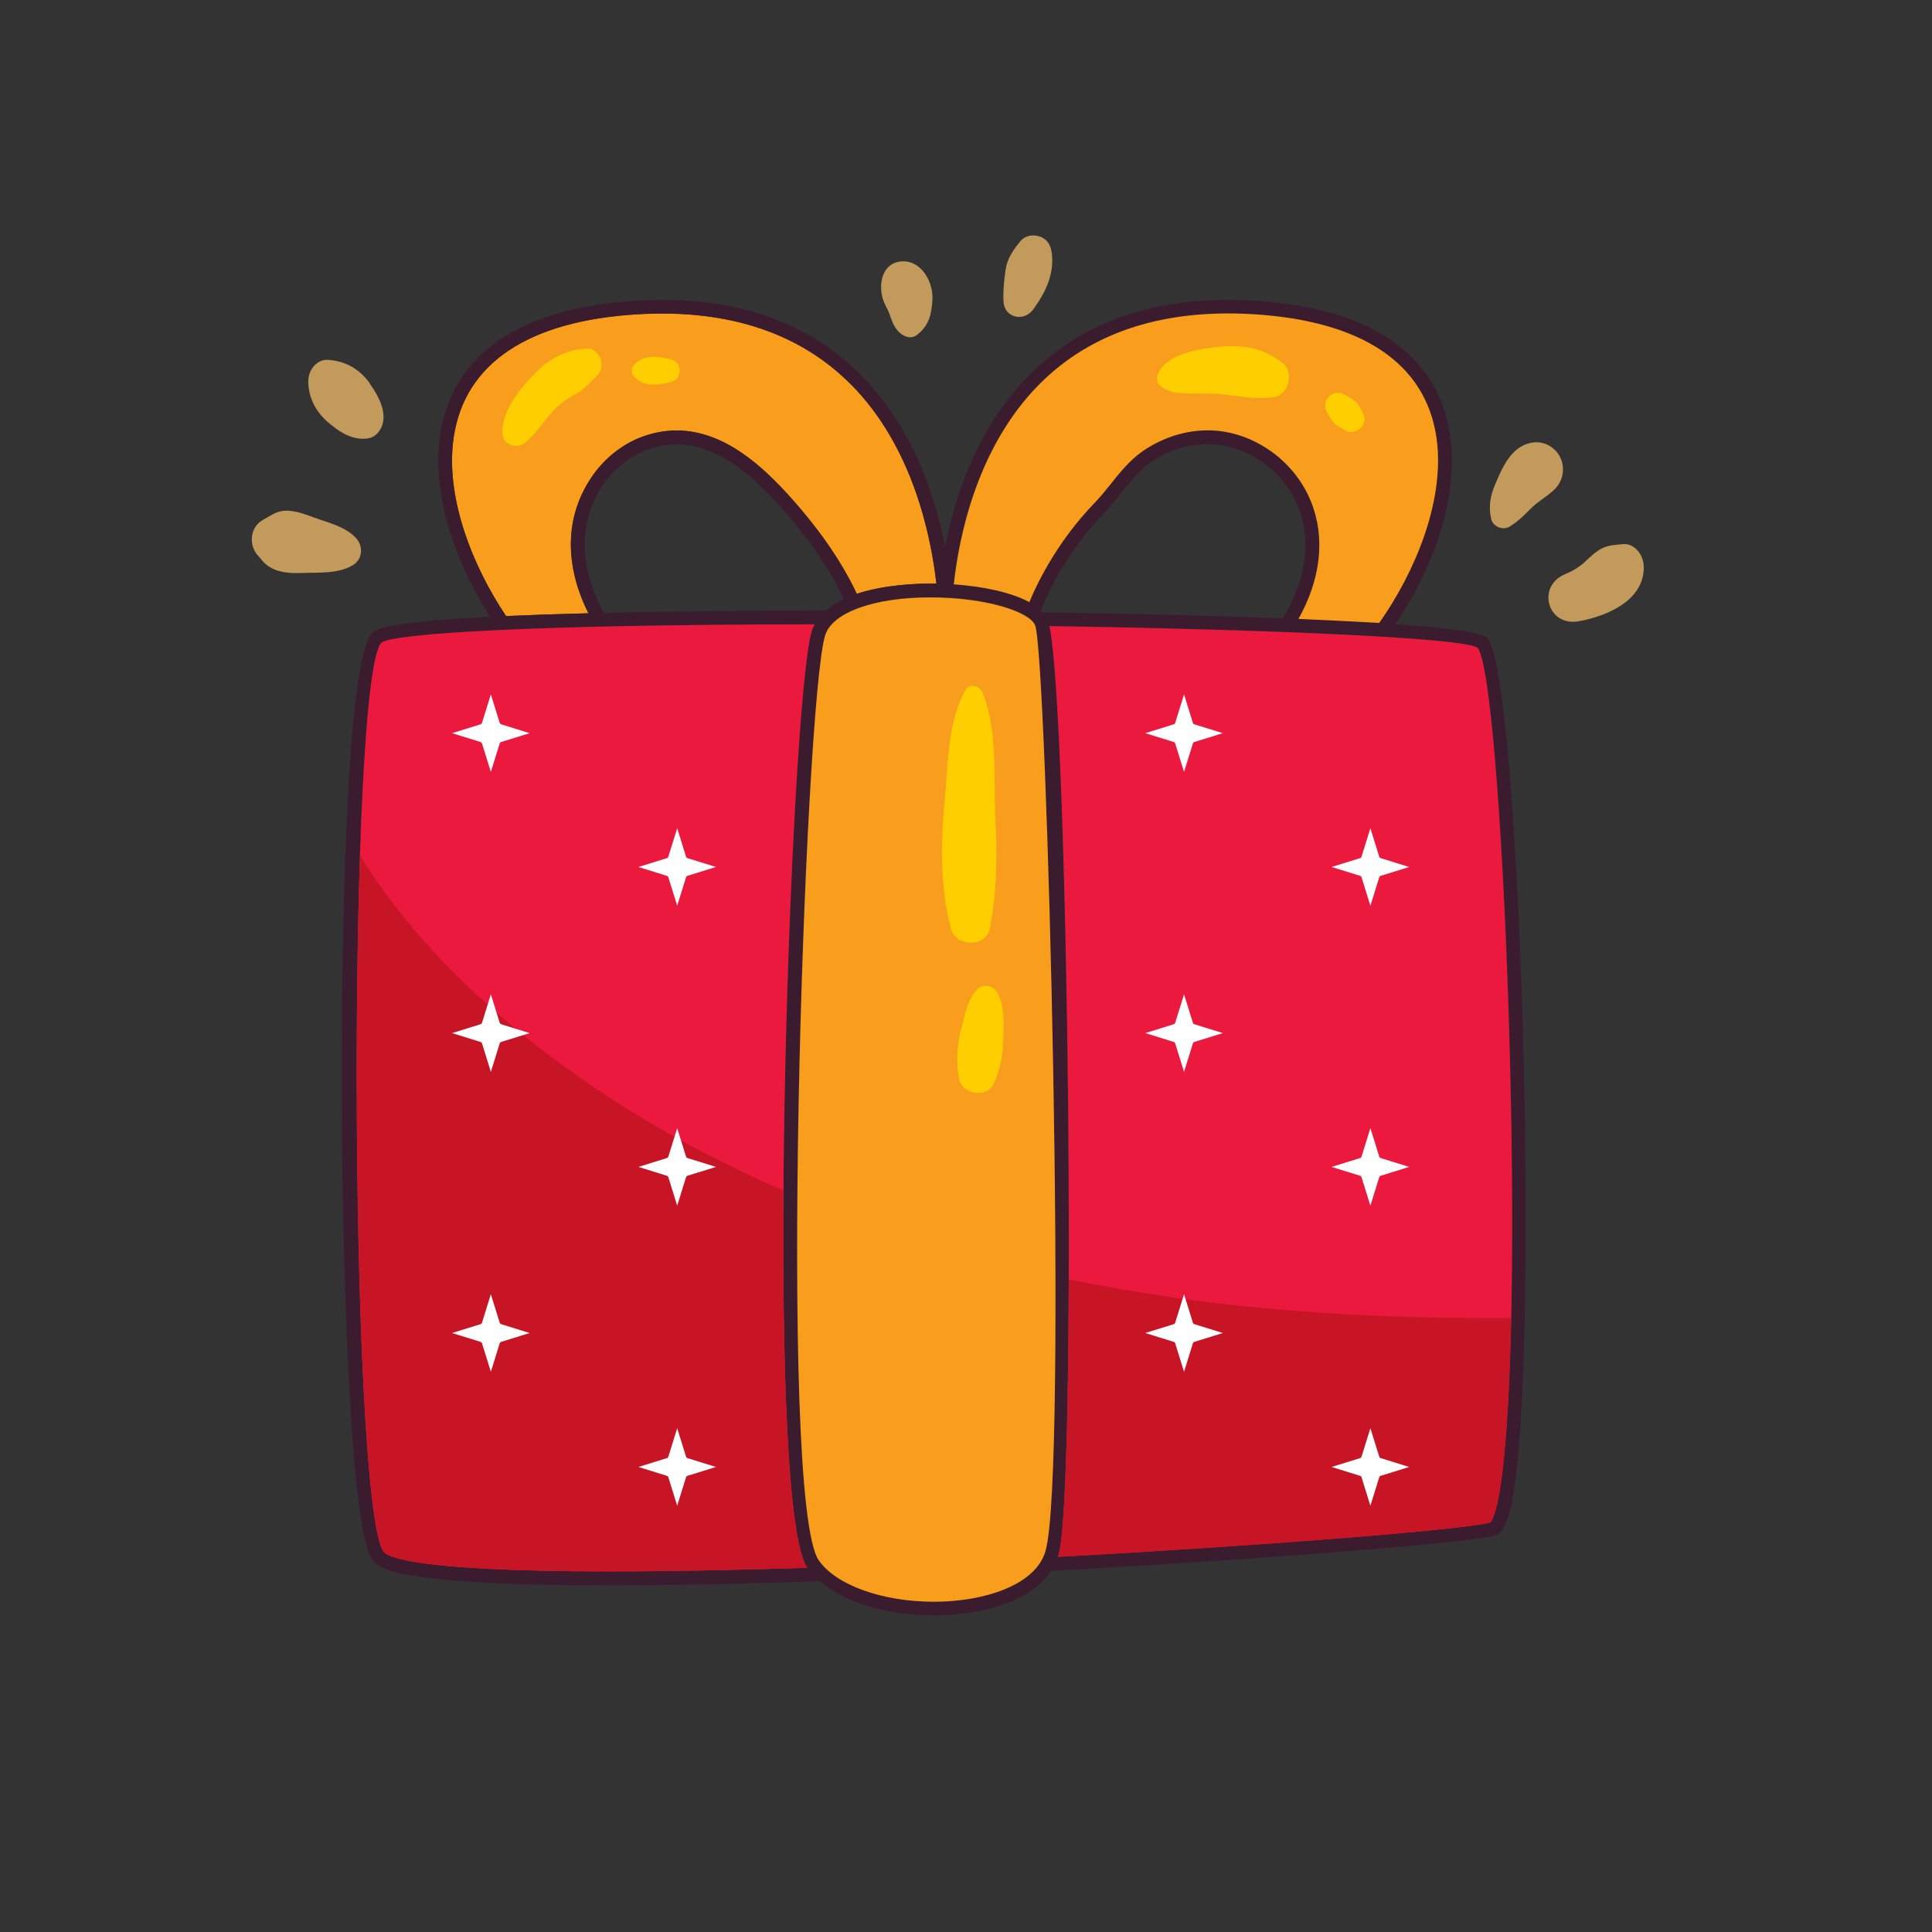
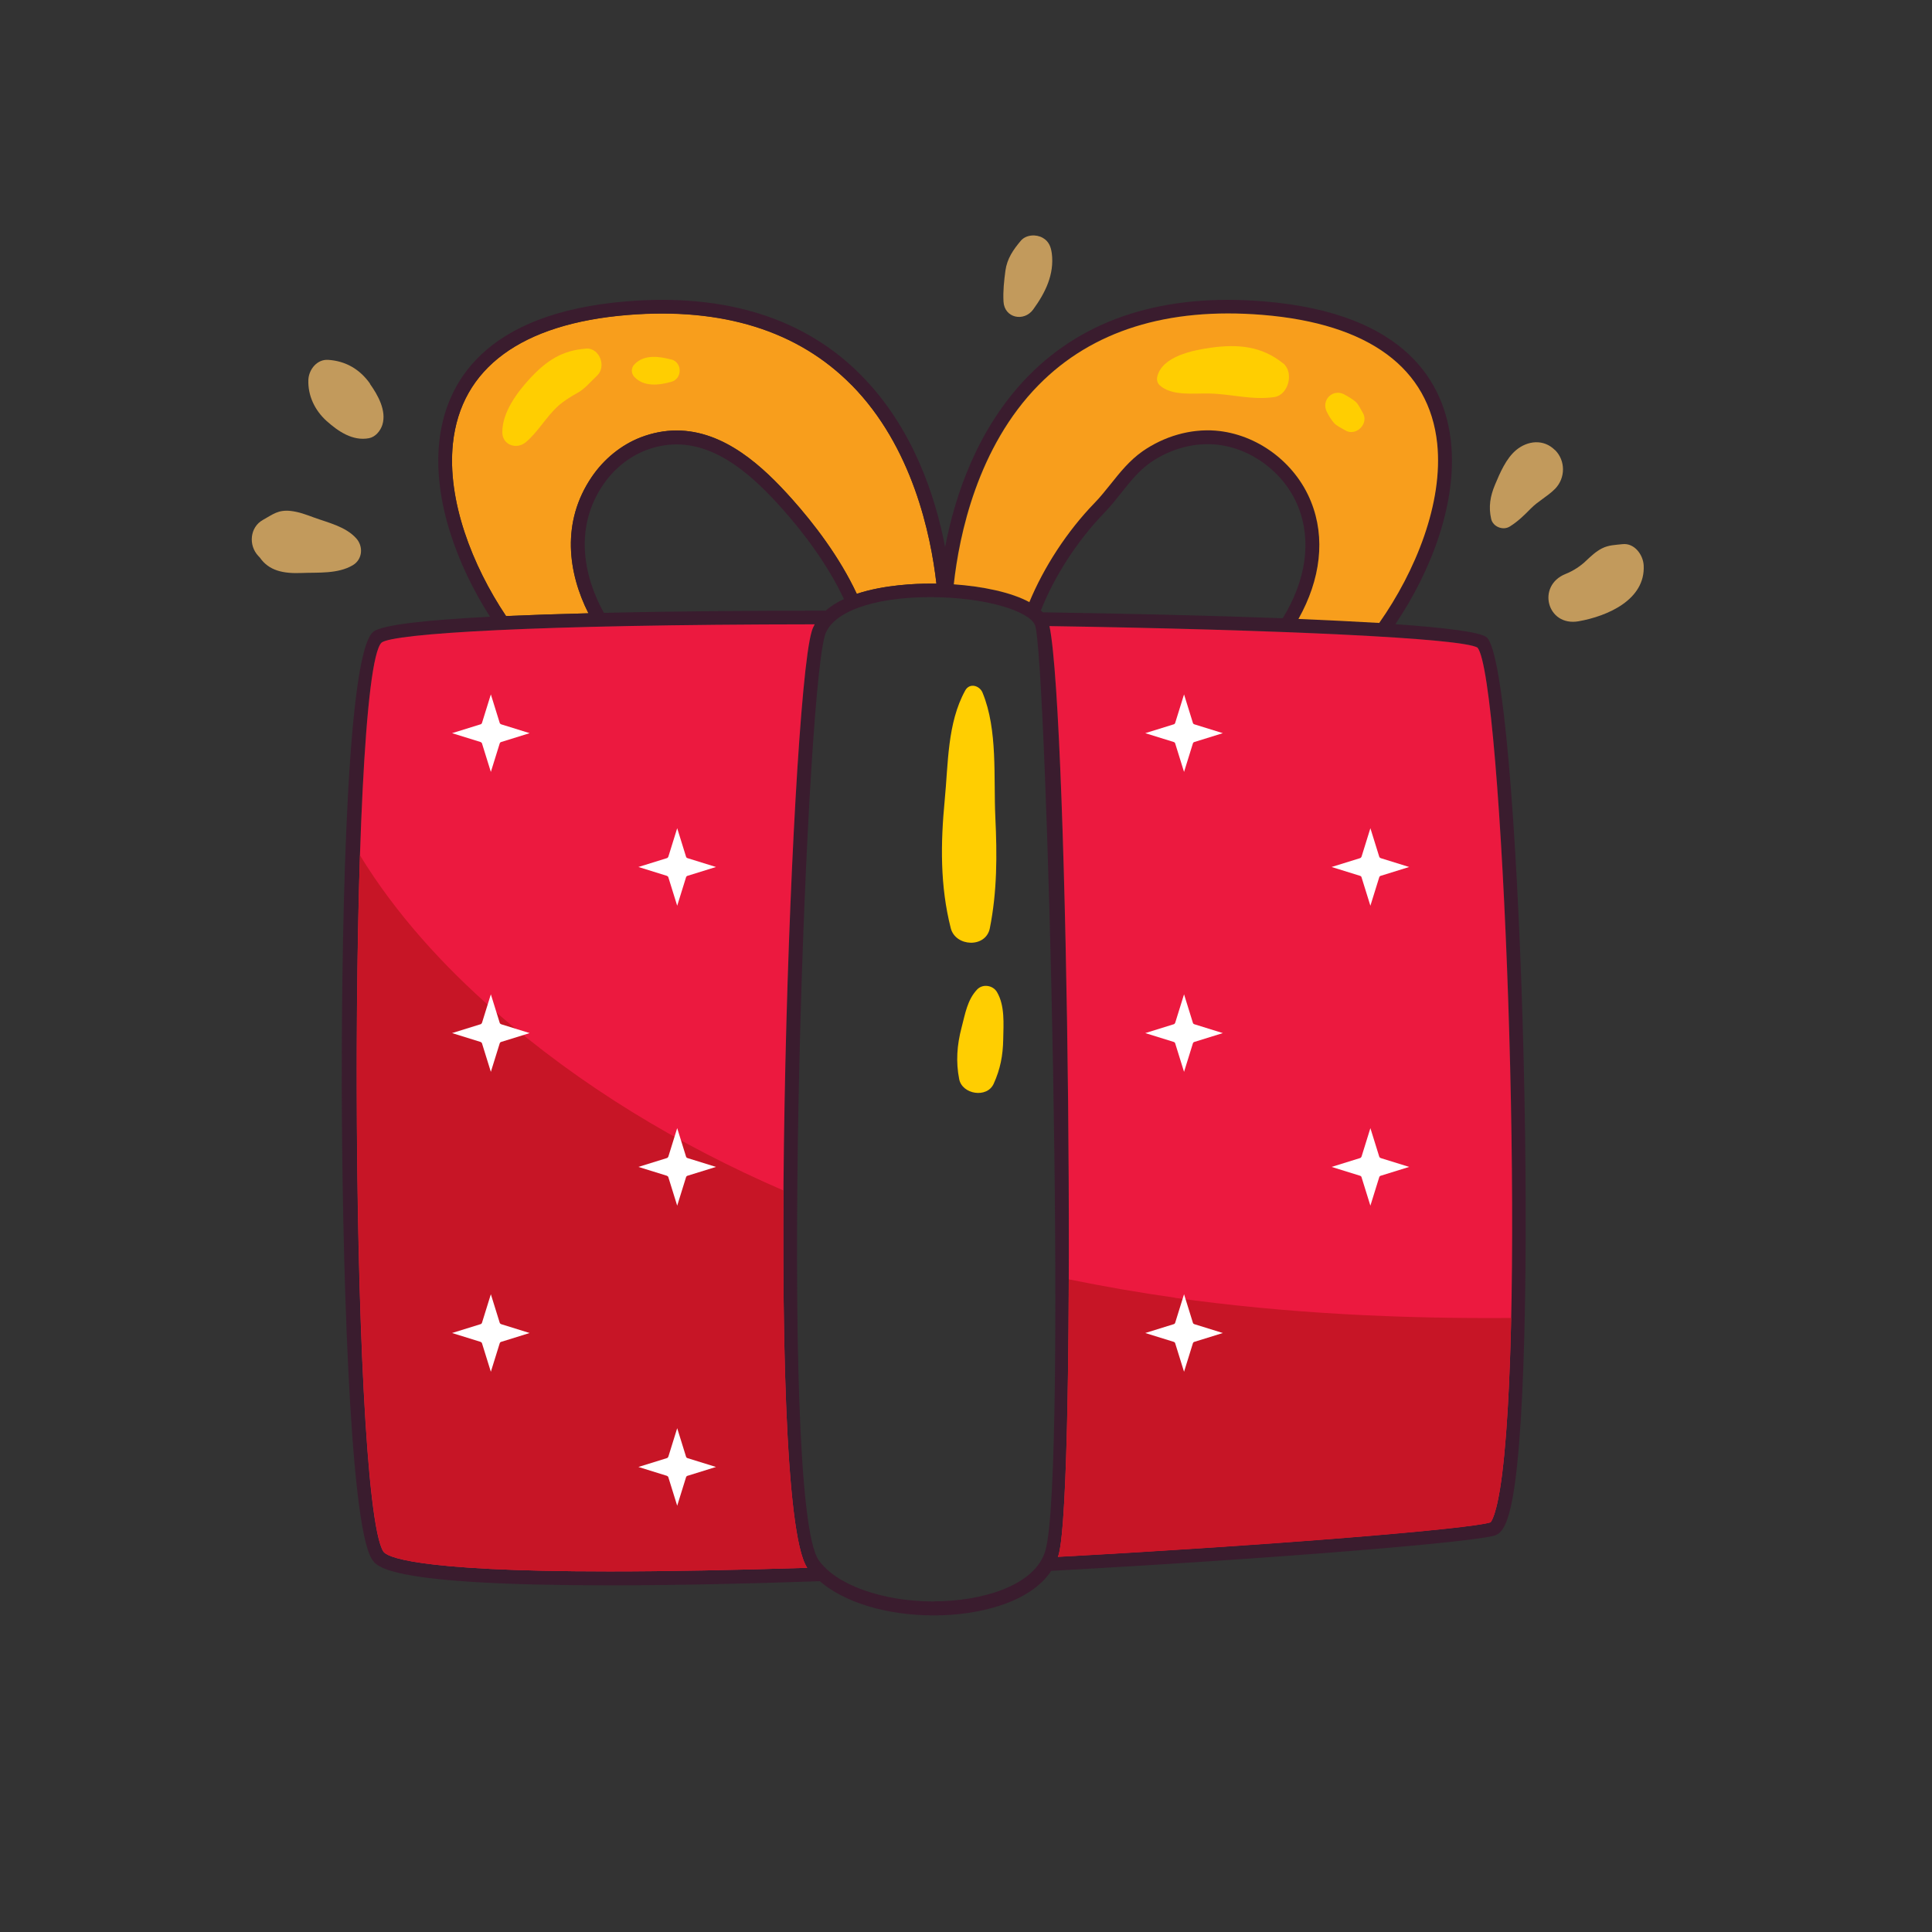
<svg xmlns="http://www.w3.org/2000/svg" width="476" height="476" viewBox="0 0 476 476" fill="none">
  <rect x="0" y="0" width="476" height="476" fill="#333333" stroke="none" />
  <g clip-path="url(#clip0_250_1951)">
    <path d="M111.583 109.291C110.121 123.26 116.31 139.27 124.676 151.778C131.001 151.506 137.871 151.268 144.978 151.098C139.945 141.139 138.211 128.665 145.761 117.55C148.787 113.097 153.072 109.63 157.833 107.761C160.758 106.639 163.751 106.062 166.675 106.062C178.578 106.062 188.134 115.103 195.14 122.954C200.513 128.971 206.838 137.23 211.089 146.305C217.857 144.062 225.712 143.79 229.147 143.79C229.657 143.79 230.167 143.79 230.711 143.79C229.317 131.656 224.794 110.072 209.797 94.845C196.636 81.487 178.034 75.675 154.671 77.578C128.451 79.719 113.555 90.664 111.583 109.257V109.291Z" fill="#F89E1C" />
    <path d="M108.216 108.917C106.72 123.192 112.535 139.134 120.731 151.948C105.564 152.73 94.307 153.885 92.029 155.619C84.615 161.193 84.173 242.633 84.207 267.479C84.275 306.567 85.907 375.159 91.621 384.132C92.845 386.07 95.736 390.59 150.182 390.59C165.791 390.59 183.543 390.216 201.975 389.571C207.994 394.771 218.401 398 230.133 398C240.71 398 253.7 395.043 259.006 387.021C314.37 383.996 363.375 379.951 368.34 378.286C370.278 377.64 371.571 374.955 372.625 369.313C379.562 332.536 374.529 163.878 366.265 157.012C364.701 155.721 356.267 154.667 343.786 153.783C352.628 140.697 359.056 123.872 357.491 108.951C355.995 94.709 346.779 77.136 311.309 74.247C286.858 72.242 267.372 78.428 253.462 92.534C240.812 105.382 235.268 122.139 232.854 134.783C230.439 122.139 224.896 105.382 212.245 92.534C198.37 78.428 178.85 72.242 154.398 74.247C118.963 77.136 109.713 94.709 108.216 108.951V108.917ZM209.797 94.845C224.794 110.038 229.317 131.622 230.711 143.79C230.201 143.79 229.657 143.79 229.147 143.79C225.746 143.79 217.857 144.062 211.089 146.306C206.872 137.23 200.513 128.971 195.14 122.955C188.134 115.103 178.578 106.062 166.675 106.062C163.717 106.062 160.758 106.639 157.833 107.761C153.072 109.597 148.787 113.063 145.761 117.55C138.245 128.665 139.945 141.139 144.978 151.098C137.871 151.268 131.001 151.506 124.676 151.778C116.31 139.27 110.121 123.226 111.583 109.291C113.555 90.732 128.417 79.754 154.671 77.612C178.034 75.709 196.636 81.521 209.797 94.879V94.845ZM311.003 77.578C337.223 79.719 352.118 90.664 354.057 109.257C355.587 123.872 348.752 140.765 339.774 153.477C333.822 153.103 327.089 152.764 319.879 152.492C325.354 142.737 326.579 132.54 322.974 123.6C319.097 113.947 309.643 106.911 299.441 106.096C293.217 105.586 286.79 107.455 281.451 111.194C278.22 113.437 275.873 116.428 273.595 119.284C272.303 120.915 271.044 122.479 269.65 123.906C262.883 130.908 257.101 139.813 253.564 148.379C249.041 145.898 242.002 144.47 234.894 143.96C236.255 131.86 240.744 110.14 255.809 94.845C268.97 81.487 287.572 75.675 310.935 77.578H311.003ZM370.108 362.991C368.782 373.629 367.286 374.955 367.218 375.023C362.389 376.62 314.846 380.563 260.638 383.52C260.672 383.384 260.774 383.248 260.808 383.078C265.331 367.715 263.257 176.285 258.564 154.225C315.492 155.075 360.314 157.216 364.021 159.528C370.176 166.801 376.026 315.337 370.108 362.991ZM230.099 394.567C217.38 394.567 205.954 390.454 201.703 384.37C191.501 369.754 198.166 173.769 203.233 156.57C204.934 150.826 215.102 147.121 229.147 147.121C243.192 147.121 253.632 150.69 254.993 153.987C257.917 161.125 263.121 363.228 257.543 382.093C254.993 390.692 241.934 394.533 230.099 394.533V394.567ZM94.443 382.263C85.941 368.905 85.567 165.884 94.035 158.304C96.994 156.095 131.171 153.885 200.717 153.817C200.411 154.395 200.173 154.973 199.969 155.619C194.595 173.803 187.93 370.162 198.88 386.274C181.536 386.851 164.907 387.157 150.148 387.157C101.381 387.157 95.191 383.418 94.477 382.263H94.443ZM256.455 150.384C259.754 142.023 265.433 133.185 272.133 126.286C273.629 124.722 274.989 123.022 276.281 121.391C278.492 118.604 280.6 115.953 283.423 113.981C288.116 110.718 293.727 109.087 299.203 109.495C308.147 110.208 316.444 116.394 319.845 124.858C323.212 133.287 321.75 143.008 316.036 152.322C297.876 151.642 276.928 151.166 256.897 150.86C256.761 150.69 256.591 150.52 256.421 150.384H256.455ZM203.403 150.452C187.624 150.452 167.559 150.554 148.787 150.996C143.652 141.751 141.51 129.854 148.583 119.454C151.236 115.545 154.943 112.554 159.058 110.956C161.608 109.97 164.159 109.495 166.709 109.495C177.252 109.495 186.093 117.924 192.623 125.232C197.792 131.01 203.879 138.964 207.926 147.597C206.226 148.379 204.662 149.331 203.403 150.486V150.452Z" fill="#3A1C2E" />
    <path d="M253.598 148.379C257.135 139.813 262.883 130.908 269.684 123.906C271.078 122.479 272.303 120.915 273.629 119.284C275.907 116.428 278.254 113.471 281.485 111.194C286.824 107.489 293.251 105.62 299.475 106.096C309.677 106.911 319.131 113.913 323.008 123.6C326.613 132.54 325.388 142.737 319.913 152.492C327.157 152.798 333.856 153.137 339.808 153.477C348.752 140.765 355.621 123.872 354.091 109.257C352.118 90.698 337.257 79.719 311.037 77.578C287.64 75.675 269.072 81.487 255.911 94.845C240.846 110.14 236.323 131.86 234.996 143.96C242.07 144.47 249.143 145.898 253.666 148.379H253.598Z" fill="#F89E1C" />
    <path d="M258.564 154.259C263.257 176.319 265.365 367.749 260.808 383.113C260.774 383.249 260.706 383.385 260.638 383.554C314.846 380.597 362.389 376.655 367.218 375.057C367.286 374.989 368.782 373.629 370.108 363.025C376.026 315.371 370.142 166.836 364.021 159.562C360.314 157.25 315.492 155.143 258.564 154.259Z" fill="#EC193F" />
    <path d="M198.88 386.274C187.93 370.196 194.595 173.837 199.969 155.619C200.139 154.973 200.411 154.395 200.717 153.817C131.171 153.885 97.028 156.095 94.035 158.304C85.601 165.884 85.941 368.905 94.443 382.263C95.157 383.418 101.347 387.157 150.114 387.157C164.873 387.157 181.502 386.817 198.846 386.274H198.88Z" fill="#EC193F" />
-     <path d="M257.577 382.161C263.155 363.297 257.951 161.193 255.027 154.055C253.666 150.724 242.954 147.189 229.181 147.189C215.408 147.189 204.968 150.894 203.267 156.639C198.2 173.803 191.535 369.823 201.737 384.438C205.988 390.556 217.414 394.635 230.133 394.635C241.968 394.635 255.027 390.794 257.577 382.195V382.161Z" fill="#F89E1C" />
    <path d="M289.51 319.721C280.77 318.498 272.03 316.968 263.325 315.201C263.223 349.768 262.44 377.64 260.808 383.146C260.774 383.282 260.706 383.418 260.638 383.588C314.846 380.631 362.388 376.688 367.218 375.091C367.286 375.023 368.782 373.663 370.108 363.058C371.264 353.609 371.979 340.183 372.319 324.718C344.603 324.922 316.954 323.596 289.476 319.755L289.51 319.721Z" fill="#C71526" />
    <path d="M121.887 249.057C109.203 237.976 97.504 225.128 88.696 210.75C86.621 274.073 88.628 373.085 94.477 382.263C95.191 383.418 101.381 387.157 150.148 387.157C164.907 387.157 181.537 386.817 198.88 386.273C194.153 379.305 192.725 338.688 193.031 293.311C167.219 282.129 143.04 267.581 121.853 249.057H121.887Z" fill="#C71526" />
    <path d="M144.332 85.906C138.483 86.313 134.64 88.897 130.695 93.111C127.465 96.578 123.69 101.609 123.758 106.571C123.826 109.698 127.329 110.82 129.539 108.951C132.566 106.435 134.572 102.662 137.565 99.977C139.027 98.686 140.728 97.666 142.428 96.714C144.162 95.729 145.625 93.927 147.087 92.567C149.501 90.324 147.733 85.634 144.332 85.871V85.906Z" fill="#FFCE01" />
    <path d="M165.417 88.591C162.424 87.775 158.649 87.265 156.303 89.781C155.453 90.664 155.453 91.99 156.303 92.874C158.649 95.389 162.424 94.913 165.417 94.063C168.138 93.316 168.138 89.305 165.417 88.557V88.591Z" fill="#FFCE01" />
    <path d="M316.104 89.508C310.799 85.226 304.882 84.75 298.318 85.668C293.931 86.279 286.314 87.775 285.123 92.805C284.953 93.519 285.123 94.335 285.668 94.879C288.694 97.666 294.135 96.85 298.012 96.952C303.487 97.088 308.419 98.618 313.928 97.836C317.499 97.326 318.859 91.718 316.138 89.508H316.104Z" fill="#FFCE01" />
    <path d="M335.727 101.643C335.217 100.793 334.672 99.536 333.924 98.924C333.04 98.21 332.156 97.7 331.17 97.156C328.347 95.695 325.456 98.584 326.885 101.439C327.395 102.459 327.905 103.309 328.653 104.192C329.299 104.94 330.558 105.484 331.374 105.994C334.06 107.693 337.427 104.328 335.727 101.643Z" fill="#FFCE01" />
    <path d="M245.233 201.437C244.757 191.546 245.879 179.853 242.07 170.642C241.356 168.909 238.907 168.161 237.819 170.098C233.364 178.154 233.636 188.147 232.752 197.154C231.732 207.793 231.596 218.262 234.248 228.697C235.438 233.285 242.886 233.625 243.872 228.697C245.675 219.655 245.675 210.682 245.233 201.471V201.437Z" fill="#FFCE01" />
    <path d="M245.641 244.434C244.654 242.734 242.138 242.327 240.744 243.788C238.295 246.371 237.785 249.872 236.901 253.203C235.779 257.452 235.472 261.599 236.323 265.882C237.071 269.654 243.192 270.64 244.825 267.003C246.457 263.4 247.103 260.035 247.171 256.058C247.239 252.286 247.613 247.799 245.641 244.434Z" fill="#FFCE01" />
    <path d="M123.486 178.46C123.316 178.392 123.146 178.256 123.112 178.086L120.935 171.084L118.759 178.086C118.691 178.29 118.554 178.426 118.384 178.46L111.379 180.635L118.384 182.81C118.554 182.878 118.725 183.014 118.759 183.184L120.935 190.186L123.112 183.184C123.18 182.98 123.316 182.844 123.486 182.81L130.491 180.635L123.486 178.46Z" fill="white" />
    <path d="M169.396 211.43C169.192 211.362 169.056 211.226 169.022 211.056L166.845 204.054L164.669 211.056C164.601 211.226 164.465 211.396 164.295 211.43L157.289 213.605L164.295 215.781C164.465 215.849 164.635 215.985 164.669 216.155L166.845 223.156L169.022 216.155C169.09 215.951 169.226 215.815 169.396 215.781L176.401 213.605L169.396 211.43Z" fill="white" />
    <path d="M123.486 252.354C123.316 252.286 123.146 252.15 123.112 251.98L120.935 244.978L118.759 251.98C118.691 252.15 118.554 252.32 118.384 252.354L111.379 254.529L118.384 256.705C118.554 256.772 118.725 256.908 118.759 257.078L120.935 264.08L123.112 257.078C123.18 256.874 123.316 256.739 123.486 256.705L130.491 254.529L123.486 252.354Z" fill="white" />
-     <path d="M169.396 285.324C169.192 285.256 169.056 285.12 169.022 284.95L166.845 277.948L164.669 284.95C164.601 285.12 164.465 285.29 164.295 285.324L157.289 287.499L164.295 289.675C164.465 289.743 164.635 289.879 164.669 290.049L166.845 297.051L169.022 290.049C169.09 289.845 169.226 289.709 169.396 289.675L176.401 287.499L169.396 285.324Z" fill="white" />
+     <path d="M169.396 285.324C169.192 285.256 169.056 285.12 169.022 284.95L166.845 277.948L164.669 284.95C164.601 285.12 164.465 285.29 164.295 285.324L157.289 287.499L164.295 289.675C164.465 289.743 164.635 289.879 164.669 290.049L166.845 297.051L169.022 290.049C169.09 289.845 169.226 289.709 169.396 289.675L176.401 287.499Z" fill="white" />
    <path d="M123.486 326.247C123.316 326.179 123.146 326.043 123.112 325.873L120.935 318.872L118.759 325.873C118.691 326.077 118.554 326.213 118.384 326.247L111.379 328.423L118.384 330.598C118.554 330.666 118.725 330.802 118.759 330.972L120.935 337.974L123.112 330.972C123.18 330.768 123.316 330.632 123.486 330.598L130.491 328.423L123.486 326.247Z" fill="white" />
    <path d="M169.396 359.252C169.192 359.184 169.056 359.048 169.022 358.878L166.845 351.876L164.669 358.878C164.601 359.048 164.465 359.218 164.295 359.252L157.289 361.427L164.295 363.602C164.465 363.67 164.635 363.806 164.669 363.976L166.845 370.978L169.022 363.976C169.09 363.772 169.226 363.636 169.396 363.602L176.401 361.427L169.396 359.252Z" fill="white" />
    <path d="M294.271 178.46C294.067 178.392 293.931 178.256 293.897 178.086L291.721 171.084L289.544 178.086C289.476 178.29 289.34 178.426 289.17 178.46L282.165 180.635L289.17 182.81C289.374 182.878 289.51 183.014 289.544 183.184L291.721 190.186L293.897 183.184C293.965 182.98 294.101 182.844 294.271 182.81L301.277 180.635L294.271 178.46Z" fill="white" />
    <path d="M340.182 211.43C340.012 211.362 339.842 211.226 339.808 211.056L337.631 204.054L335.455 211.056C335.387 211.226 335.251 211.396 335.081 211.43L328.075 213.605L335.081 215.781C335.285 215.849 335.421 215.985 335.455 216.155L337.631 223.156L339.808 216.155C339.876 215.951 340.012 215.815 340.182 215.781L347.187 213.605L340.182 211.43Z" fill="white" />
    <path d="M294.271 252.354C294.067 252.286 293.931 252.15 293.897 251.98L291.721 244.978L289.544 251.98C289.476 252.15 289.34 252.32 289.17 252.354L282.165 254.529L289.17 256.705C289.374 256.772 289.51 256.908 289.544 257.078L291.721 264.08L293.897 257.078C293.965 256.874 294.101 256.739 294.271 256.705L301.277 254.529L294.271 252.354Z" fill="white" />
    <path d="M340.182 285.324C340.012 285.256 339.842 285.12 339.808 284.95L337.631 277.948L335.455 284.95C335.387 285.12 335.251 285.29 335.081 285.324L328.075 287.499L335.081 289.675C335.285 289.743 335.421 289.879 335.455 290.049L337.631 297.051L339.808 290.049C339.876 289.845 340.012 289.709 340.182 289.675L347.187 287.499L340.182 285.324Z" fill="white" />
    <path d="M294.271 326.247C294.067 326.179 293.931 326.043 293.897 325.873L291.721 318.872L289.544 325.873C289.476 326.077 289.34 326.213 289.17 326.247L282.165 328.423L289.17 330.598C289.374 330.666 289.51 330.802 289.544 330.972L291.721 337.974L293.897 330.972C293.965 330.768 294.101 330.632 294.271 330.598L301.277 328.423L294.271 326.247Z" fill="white" />
-     <path d="M340.182 359.252C340.012 359.184 339.842 359.048 339.808 358.878L337.631 351.876L335.455 358.878C335.387 359.048 335.251 359.218 335.081 359.252L328.075 361.427L335.081 363.602C335.285 363.67 335.421 363.806 335.455 363.976L337.631 370.978L339.808 363.976C339.876 363.772 340.012 363.636 340.182 363.602L347.187 361.427L340.182 359.252Z" fill="white" />
    <path d="M87.744 132.608C85.125 129.719 80.908 128.801 77.371 127.509C75.433 126.796 73.665 126.116 71.59 125.878C68.496 125.572 67.305 126.694 64.789 128.087C61.524 129.889 61.184 134.375 63.632 136.959C63.768 137.094 63.904 137.23 64.04 137.4C66.285 140.629 69.822 141.343 74.209 141.173C78.392 141.003 83.187 141.445 86.894 139.27C89.342 137.842 89.58 134.613 87.744 132.608Z" fill="#C29A5C" />
    <path d="M91.178 94.539C88.662 90.97 85.159 88.931 80.84 88.659C78.12 88.489 76.113 91.004 75.977 93.52C75.807 97.462 77.575 101.133 80.5 103.751C83.357 106.3 86.894 108.713 90.906 107.965C92.505 107.659 93.729 106.164 94.205 104.668C95.293 101.201 93.083 97.292 91.144 94.573L91.178 94.539Z" fill="#C29A5C" />
    <path d="M383.099 110.888C380.311 108.101 376.366 108.543 373.543 110.888C371.061 112.962 369.564 116.497 368.34 119.42C367.15 122.241 366.708 124.858 367.388 127.849C367.83 129.787 370.312 130.772 371.979 129.719C373.951 128.495 375.482 126.999 377.114 125.334C379.018 123.396 381.195 122.377 383.133 120.439C385.718 117.788 385.752 113.505 383.133 110.888H383.099Z" fill="#C29A5C" />
    <path d="M399.729 134.069C397.926 134.273 396.328 134.273 394.662 135.123C393.199 135.871 391.975 137.026 390.785 138.148C389.493 139.406 387.69 140.629 385.718 141.411C378.508 144.3 381.161 154.429 388.914 153.07C396.056 151.812 405.408 147.767 404.966 139.304C404.83 136.686 402.688 133.729 399.729 134.069Z" fill="#C29A5C" />
-     <path d="M222.584 64.39C217.584 64.39 216.326 69.557 217.482 73.533C217.89 74.927 218.775 76.287 219.149 77.374C219.659 78.836 220.101 80.127 220.985 81.249C222.039 82.643 224.216 83.832 225.882 82.541C228.875 80.263 229.487 77.544 229.725 73.907C229.997 69.76 227.277 64.39 222.55 64.39H222.584Z" fill="#C29A5C" />
    <path d="M259.142 62.453C258.938 60.855 258.427 59.462 256.931 58.612C255.299 57.66 252.816 57.796 251.524 59.292C249.654 61.501 248.123 63.71 247.715 66.667C247.375 69.251 247.103 71.664 247.239 74.281C247.443 78.36 252.272 79.379 254.551 76.252C257.543 72.14 259.788 67.619 259.142 62.419V62.453Z" fill="#C29A5C" />
  </g>
  <defs>
    <clipPath id="clip0_250_1951">
      <rect width="343" height="340" fill="white" transform="translate(62 58)" />
    </clipPath>
  </defs>
</svg>